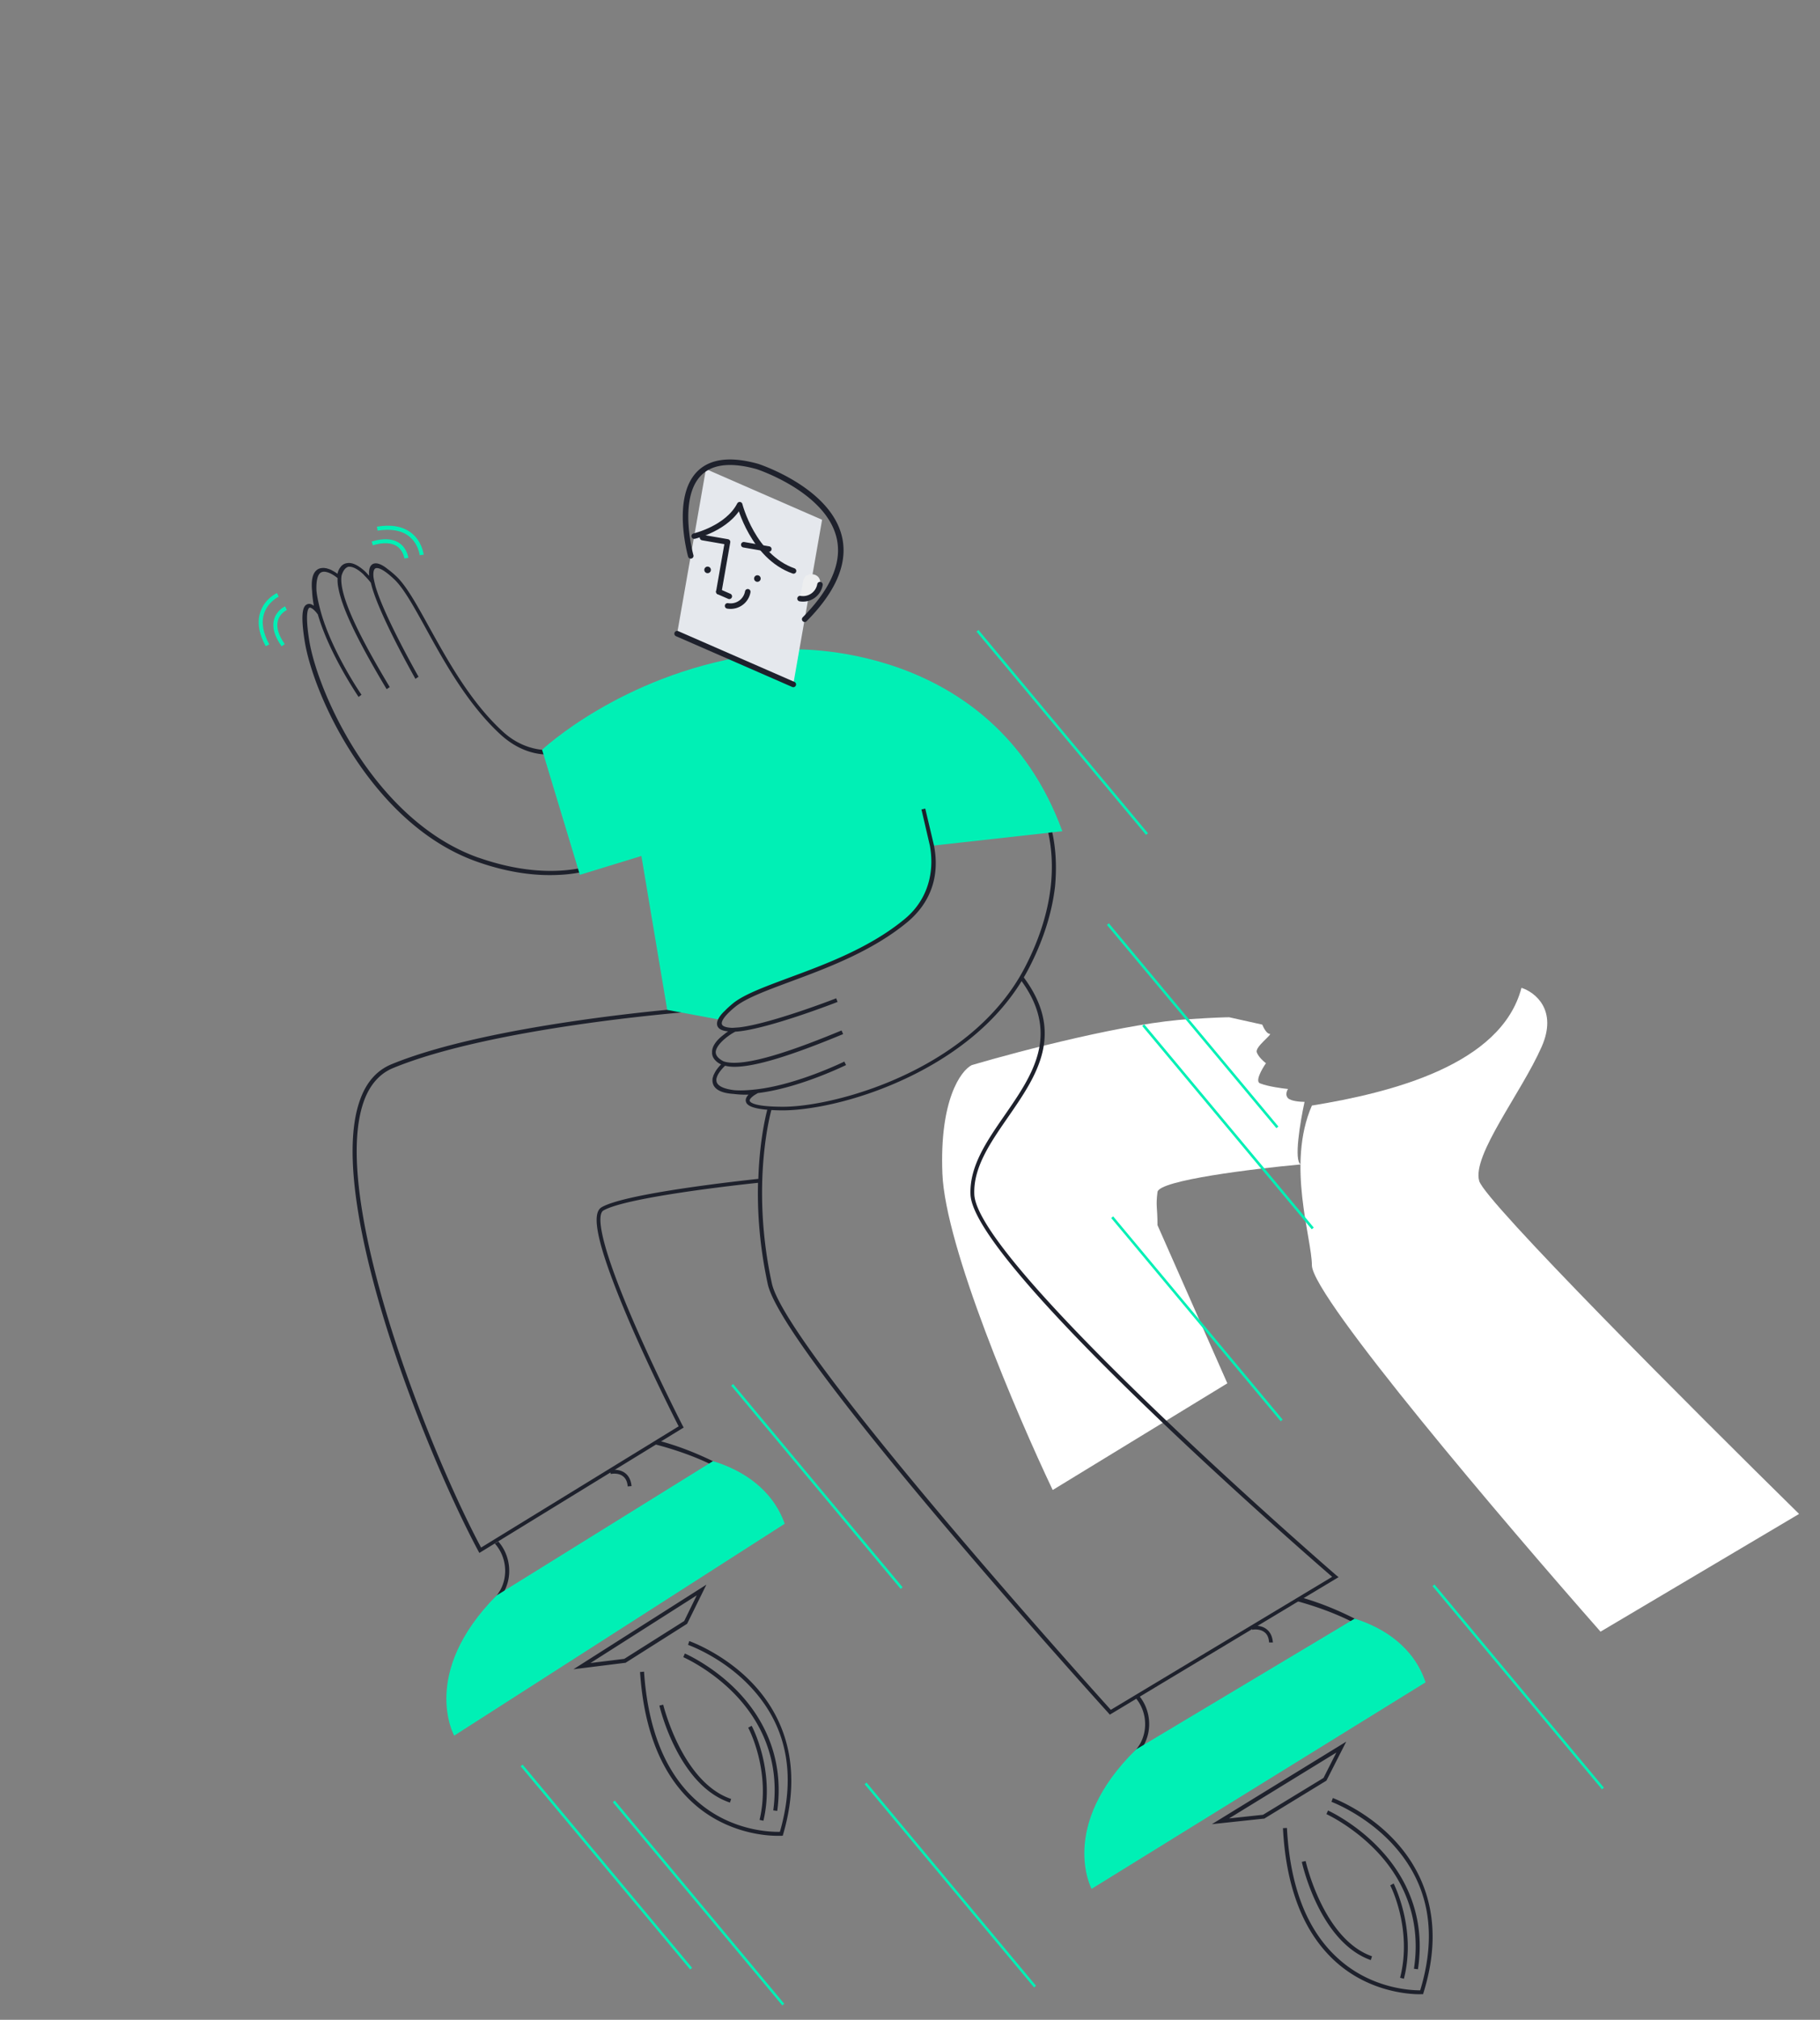
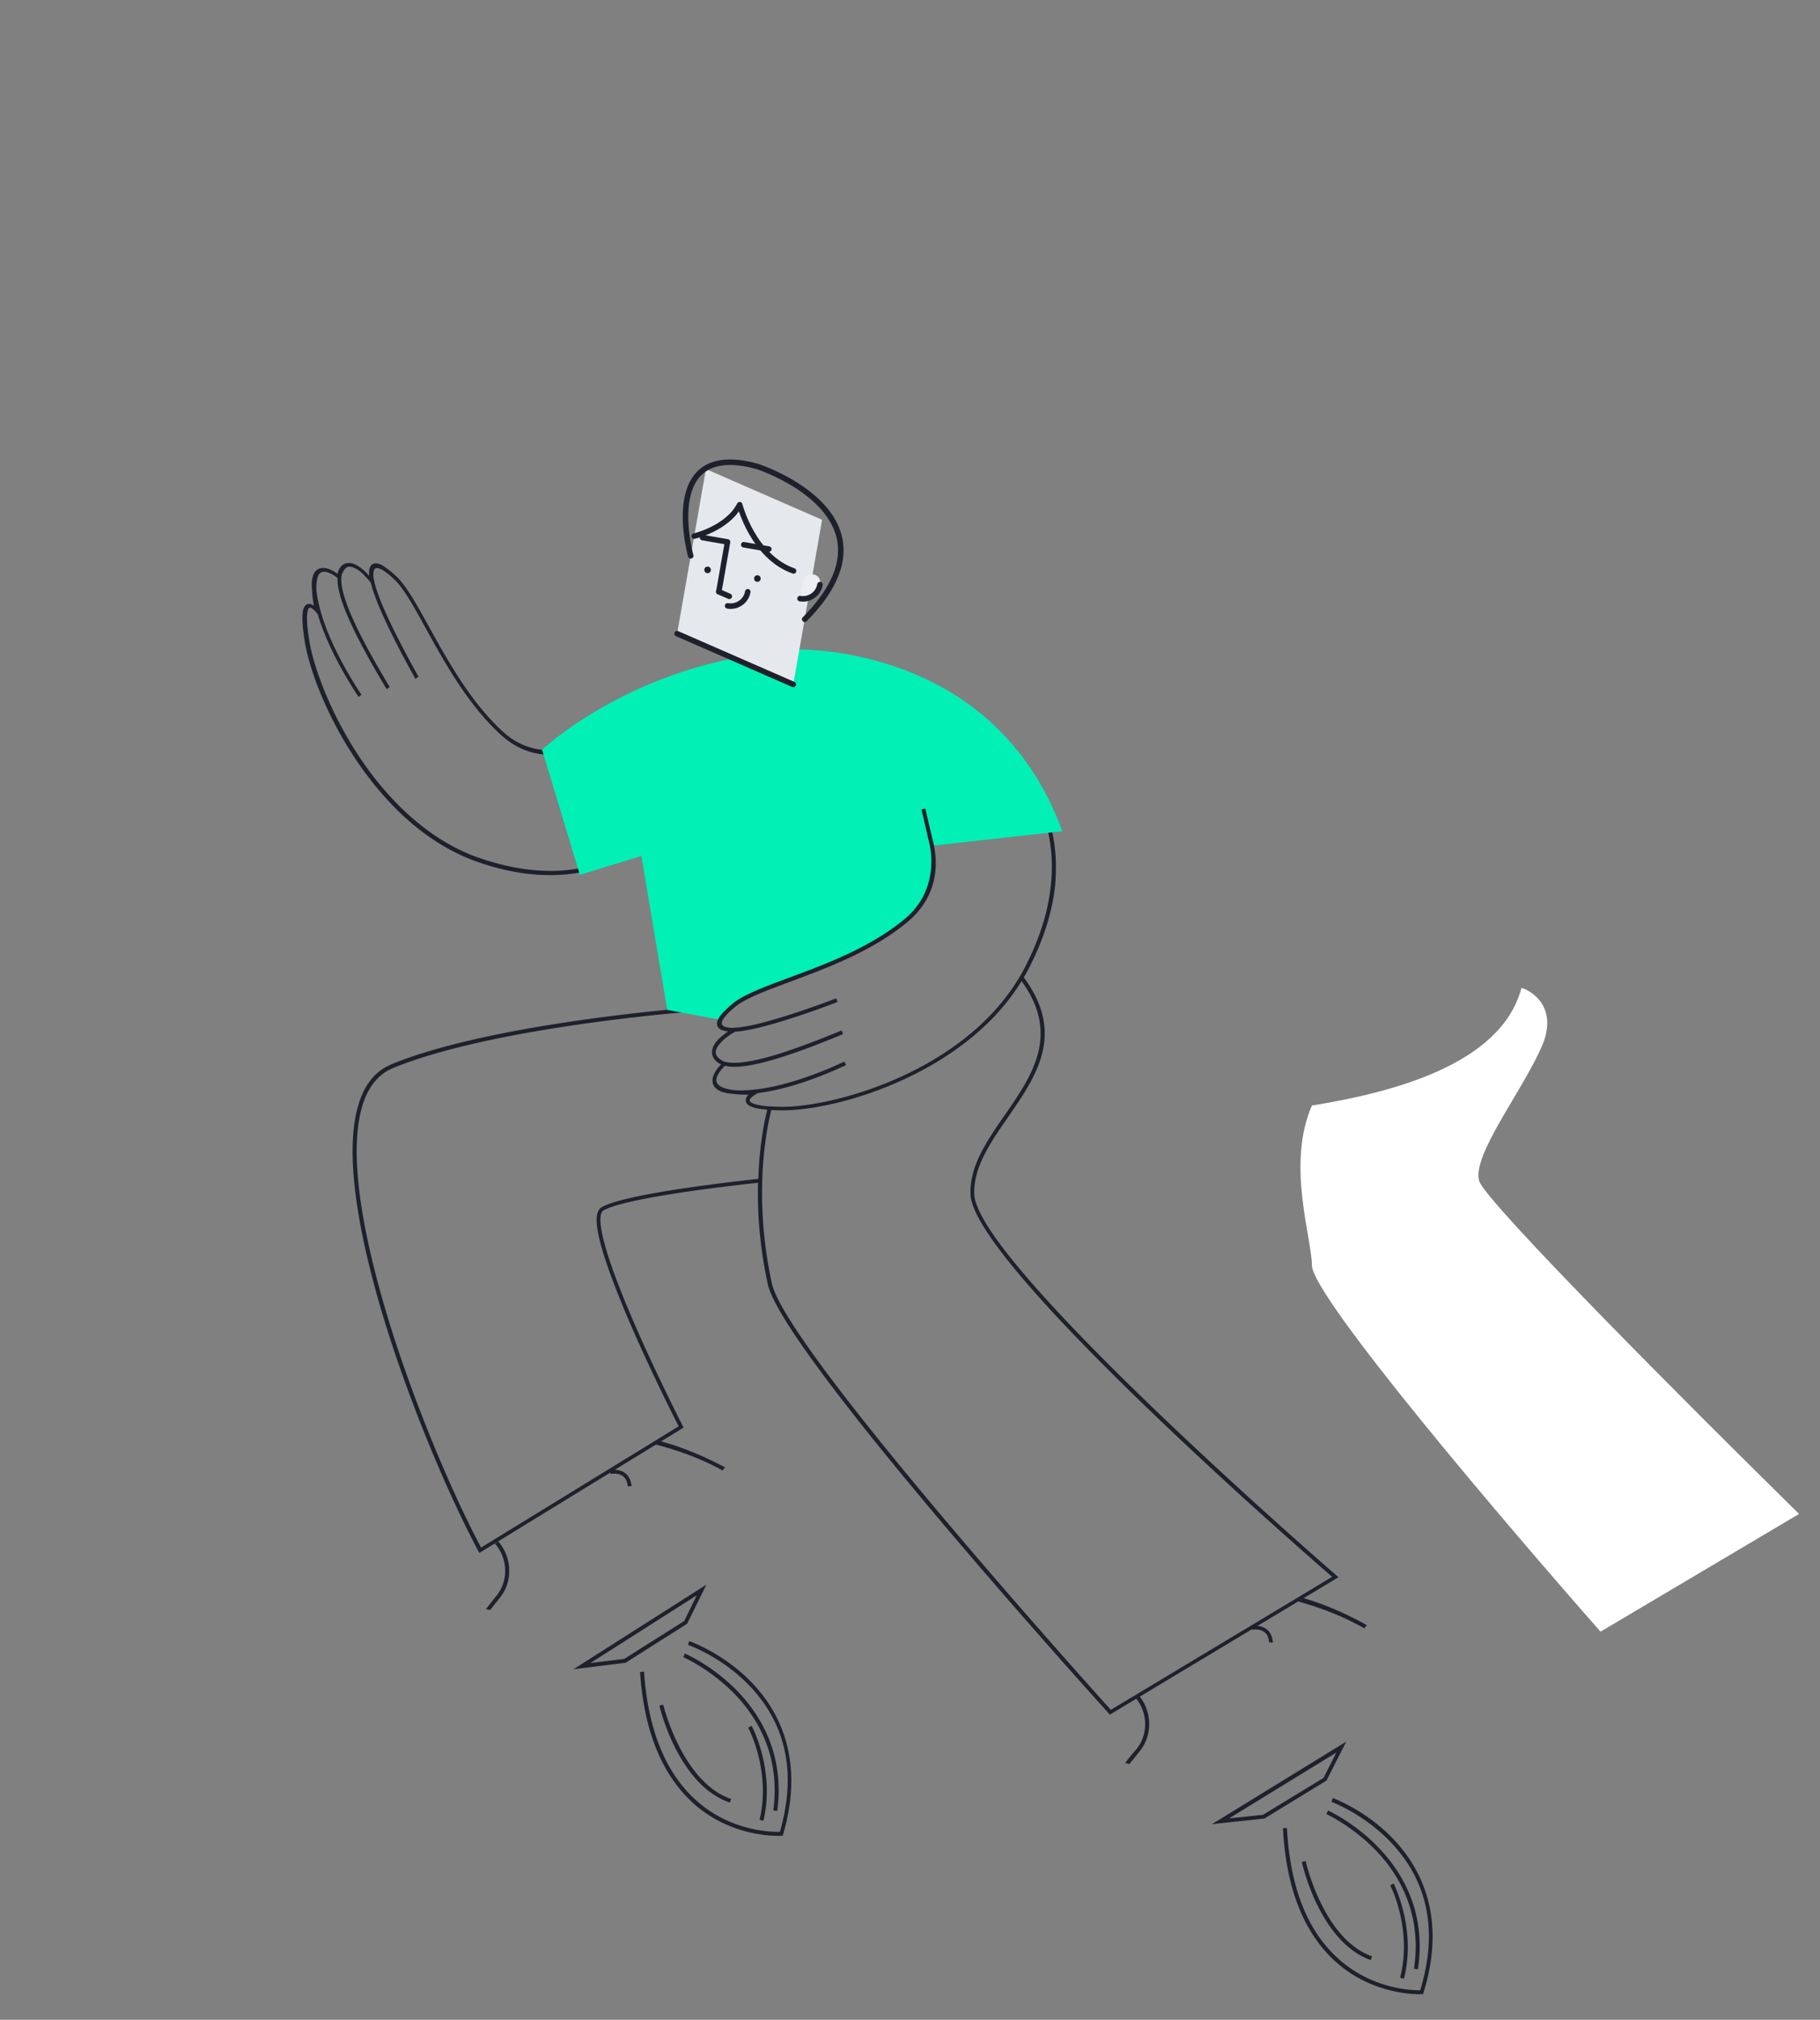
<svg xmlns="http://www.w3.org/2000/svg" width="495" height="549" fill="none">
  <rect width="100%" height="100%" fill="#808080" stroke="none" />
  <style>.B{fill:#1e212c}.C{stroke:#1e212c}.D{stroke-width:1.5}.E{stroke-linecap:round}.F{stroke-linejoin:round}</style>
  <g fill="#fff">
-     <path d="M314.81 324c.4-3.2 26.166-6.333 39-7.5-2-.8-.167-11.667 1-17-1.167 0-3.7-.2-4.5-1s-.334-2 0-2.5c-1.667-.167-5.5-.7-7.5-1.5-1.6-.4.333-3.833 1.5-5.5-.667-.5-2.1-1.8-2.5-3-.5-1.5 4.5-5 3.5-5-.8 0-1.667-1.667-2-2.5l-9-2c-1 0-4.5.1-10.5.5-16.4.8-46.5 8.667-59.5 12.5-3 1.5-8.8 9.5-8 29.5s20.333 65.667 30 86l47.5-29-19-43c0-5-.5-5 0-9z" />
    <path d="M419.307 284.5c4.4-10-1.833-14.833-5.5-16-5.5 21-35.498 28.5-56.998 32-7 16 0 36 0 43.5.4 8.8 52.5 70 78.5 99.5l54-32c-28.334-27.833-85.4-84.9-87-90.5-2-7 11.498-24 16.998-36.5z" />
  </g>
  <g class="B">
    <path d="M135.5 418.96l-.047.047a2.14 2.14 0 0 1-.896.517c3.064 3.385 3.77 8.556 1.508 12.693l-.094.14c-.33.564-.66 1.08-1.084 1.55l-2.78 3.526c.424-.047.8.047 1.18.235.754-.987 1.602-2.02 2.45-3.102a12.25 12.25 0 0 0 1.132-1.6l.094-.14c2.545-4.42 1.838-10.154-1.46-13.868zm58.4-21.8c-4.572-2.2-9.285-4.1-14.517-5.5-.236.188-.518.33-.8.424-.2.047-.377.047-.566.047a1.02 1.02 0 0 1-.377.235c-.047 0-.094.047-.14.047 5.703 1.457 11.17 3.337 15.978 5.688 1.037.517 2.074 1.034 3.064 1.598.14-.33.424-.6.707-.846l-3.347-1.692zm-23.182 6.862c-.094-1.317-.566-2.257-1.367-2.82-1.32-.987-3.205-.564-3.252-.564l-.236-1.034c.095 0 2.357-.518 4.1.752 1.037.752 1.65 1.974 1.8 3.573l-1.037.094zm40.395 94.964c-3.582-.047-13.433-.987-22-8.368-8.86-7.663-13.952-19.8-15.036-36.15l1.084-.094c1.085 16.03 6.034 27.97 14.66 35.4 9.332 8.086 20.173 8.18 22.294 8.133 4.572-15.9 1.744-29.24-8.295-39.724-7.542-7.898-16.6-11.048-16.686-11.095l.33-1.034c.095.047 9.38 3.3 17.1 11.377 7.164 7.474 14.423 20.637 8.437 41.134l-.095.376-.377.047h-1.414zm.28-6.77l-1.084-.14c2.074-15.184-4.666-25.667-10.7-31.826-6.552-6.675-13.716-9.778-13.763-9.825l.424-.987c.094.047 7.4 3.196 14.093 10.013 6.22 6.346 13.15 17.16 11.03 32.766zm-3.77 2.68l-1.037-.235c3.158-13.257-3.016-24.963-3.1-25.057l.942-.517c.094.094 6.457 12.13 3.205 25.8zm-9.097-4.938c-13.904-4.654-18.995-25.48-19.183-26.373l1.037-.235c.047.188 5.184 21.155 18.476 25.62l-.33.987zm-42.557-36.243l36.15-22.988-5.232 10.624-.14.094-16.638 10.53h-.142l-13.998 1.74zm33.512-20.074l-28.893 18.382 9.2-1.13 16.308-10.295 3.394-6.958zm120.045 26.94a.65.65 0 0 1-.188.141c-.2.094-.33.188-.52.33-.094.047-.188.094-.283.094 3.205 3.432 3.865 8.744 1.5 12.928l-.095.14c-.33.517-.707 1.082-1.13 1.552-1.037 1.175-1.98 2.35-2.828 3.478a2.23 2.23 0 0 1 1.13.283l2.498-3.056a15.91 15.91 0 0 0 1.132-1.552l.094-.14c2.78-4.56 2.074-10.4-1.32-14.197zm58.963-20.6c-4.572-2.304-9.285-4.278-14.564-5.783-.425.33-.85.6-1.226.988 5.468 1.504 10.7 3.43 15.32 5.782a63.32 63.32 0 0 1 3.063 1.645c.2-.33.424-.6.707-.846-1.084-.658-2.215-1.222-3.3-1.786zm-23.327 6.44c-.094-1.317-.518-2.257-1.32-2.82-1.32-.987-3.205-.658-3.252-.6l-.236-1.034c.095 0 2.404-.47 4.1.846 1.037.8 1.603 1.974 1.744 3.62h-1.037zm40.063 95.614c-3.582-.14-13.386-1.176-21.87-8.744-8.72-7.804-13.574-20.027-14.422-36.387l1.084-.047c.848 16.078 5.56 28.066 14.093 35.634 9.2 8.227 20.03 8.5 22.152 8.5 4.808-15.795 2.263-29.193-7.635-39.865-7.447-8-16.403-11.33-16.497-11.376l.377-1.034c.094.047 9.333 3.43 16.92 11.658 7.023 7.57 14.093 20.873 7.73 41.276l-.094.376h-.377c-.048 0-.566.047-1.462 0zm.422-6.772l-1.084-.14c2.3-15.137-4.242-25.762-10.18-31.967-6.457-6.77-13.527-10.013-13.62-10.06l.424-.988c.094.047 7.353 3.338 13.904 10.25 6.175 6.44 12.915 17.347 10.558 32.907zm-3.818 2.588l-1.037-.282c3.394-13.2-2.592-25-2.687-25.104l.943-.517c.047.188 6.27 12.317 2.78 25.903zm-9.004-5.077c-13.8-4.9-18.57-25.8-18.76-26.702l1.037-.235c.047.235 4.808 21.25 18.053 25.903l-.33 1.034zm-43.216-36.95l36.53-22.424-5.373 10.578-.142.094-16.78 10.248h-.142l-14.093 1.504zm33.842-19.462l-29.175 17.9 9.238-.987 16.45-10.013 3.488-6.9z" />
    <path d="M363.545 428.272c-1-.846-97.85-84.76-98.556-103.66-.283-7.286 4.3-13.915 9.144-20.92 7.777-11.236 15.837-22.847 4.054-38.36l-.85.658c11.312 14.903 3.488 26.185-4.053 37.092-4.95 7.145-9.616 13.915-9.333 21.577.707 18.852 89.6 96.372 98.368 103.94l-60.2 36.15c-5.656-6.252-88.328-98.1-92.193-115.928-5.938-27.266-.094-47.2-.047-47.434l-1.037-.33c-.047.14-2.215 7.522-2.592 19.37-4.713.517-36 3.9-42.6 7.7-1.885 1.082-1.838 4.748.142 11.565 1.508 5.124 4.1 11.94 7.682 20.26 5.515 12.74 11.83 25.245 13.104 27.737l-53.733 32.954c-7.164-13.398-17.533-37.28-24.886-60.926-6.033-19.556-12.16-45.835-7.023-60.314 1.603-4.513 4.3-7.57 7.918-9.073 26.772-11.048 79.232-15.185 79.75-15.232l-.094-1.08c-.518.047-53.167 4.184-80.08 15.278-3.96 1.646-6.834 4.9-8.53 9.732-5.28 14.714.895 41.275 6.976 60.972 7.447 24.023 18.052 48.233 25.216 61.584l.283.518 55.57-34.083-.235-.423c-.095-.14-7.165-13.962-13.292-28.113-11.03-25.48-9.474-29.804-8.295-30.463 6.268-3.62 37.047-7.004 42.043-7.52-.2 7.662.377 17.018 2.64 27.5 4.054 18.616 89.13 112.732 92.76 116.727l.283.33 62.216-37.374-.52-.423zM130.143 233.13c-15.507-5.5-26.395-18.24-32.758-27.924-7.588-11.612-12.16-24.023-13.292-31.215-1.225-7.757-.2-8.65.047-8.8.424-.188 1.32.6 1.838 1.222l.47.6c3.158 10.906 11.03 22.283 11.076 22.424l.8-.6c-.094-.094-8.06-11.706-11.076-22.565-.66-2.398-1.037-4.278-1.178-5.735-.14-3.432.613-4.56 1.178-4.9a1.63 1.63 0 0 1 .848-.235h.047c.377 0 .707.094 1.037.188 1.037.33 2.074 1.082 2.64 1.552a9.72 9.72 0 0 0 .19 2.538c.943 5.5 5.185 14.34 13.15 27.643l.848-.565c-6.268-10.436-14.093-24.445-13.103-30.32.424-1.4 1.084-2.2 1.885-2.398h.14c1.273-.047 2.687.987 3.535 1.74.236.188.424.377.613.612l.047.047c.754.752 1.367 1.457 1.744 1.974 1.8 7.945 11.7 25.34 12.113 26.1l.85-.564c-.095-.188-9.38-16.454-11.737-24.68l-.283-1.175c-.094-.47-.188-.893-.235-1.27-.094-1.035 0-1.975.47-2.304.377-.235 1.603-.423 5.1 2.868 2.64 2.444 5.467 7.616 8.766 13.586 5.044 9.167 11.36 20.544 20.268 28.723 5.892 5.36 13.056 6.9 20.7 3.902.425-.47.283-.705.236-.94 0-.094-.047-.188-.047-.282-7.306 2.915-14.66 1.645-20.267-3.48-8.814-8.04-15.036-19.368-20.08-28.44-3.347-6.065-6.222-11.283-9.003-13.868a23.7 23.7 0 0 0-2.31-1.928c-.283-.235-2.687-2.256-4.148-1.27-.707.47-1 1.504-.85 3.103-.235-.235-.47-.47-.706-.753-.047-.047-.47-.517-1.13-1.034-1.273-1.034-2.78-1.88-4.148-1.645-.754.094-1.414.47-1.885 1.175-.377.47-.613 1.08-.754 1.74a9.23 9.23 0 0 0-1.414-.893c-.047-.047-.566-.33-1.273-.517-.047 0-.094 0-.094-.047-.047 0-.094-.047-.2-.047s-.2-.047-.236-.047h-.047c-.094 0-.188 0-.283-.047h-.33c-.613 0-1.273.14-1.8.6-1.13.94-1.508 2.82-1.225 5.736.047 1.128.2 2.444.47 3.9v.047c-.566-.423-1.225-.705-1.885-.376-.896.423-1.885 1.88-.613 9.92 0 .094.047.188.047.282 1.13 6.816 5.326 18.992 13.48 31.356 6.457 9.825 17.487 22.753 33.276 28.347 7.683 2.727 15.13 3.95 22.106 3.62 2.545-.094 4.95-.423 7.26-.94-.048-.423.094-.846.33-1.222-8.626 2.02-18.618 1.175-29.223-2.54z" />
  </g>
  <g fill="#00f0b5">
    <path d="M254.1 231.392c-.566-2.868-1.46-5.642-2.828-8.18 0 0-.142-4.89-4.007-10.766l-5.656 1.88c.472 1.88 1.037 3.76 1.18 5.64 0 .282 0 .517-.095.752.33 1.034.425 2.07.472 3.197.047.987.283 1.974.424 3.01a2.21 2.21 0 0 1 .471.94c.047.235.047.47.095.658 0 .188 0 .376-.048.564.142.705.236 1.4.33 2.2.142 1.55.472 3.008.707 4.56.236.376.377.8.425 1.363.047 2.538.848 5.03 1.13 7.57v.423c0 .047.047.094.047.188.283 1.222.518 2.397.707 3.62.377-.188.754-.33 1.178-.424.472-.564.943-1.175 1.367-1.74 1.13-1.598 1.744-3.714 2.734-5.406.14-.47.283-.987.377-1.504.566-2.445.707-4.655.613-7.146.047-.564.188-1.034.377-1.4z" />
    <path d="M288.932 225.937c-19.09-52.37-74.282-49.408-74.282-49.408-4.054 10.718-10.747 1.645-10.747 1.645-35.16 5.5-56.465 25.62-56.465 25.62l10.275 33.99 16.732-5.125 7.023 41.84 14.423 2.68s-.095-1.786 4.572-4.607S224.5 262.7 224.5 262.7s21.634-9.92 24.933-15.607c1.132-1.975.613-9.214-.707-18.052l4.667.846 35.538-3.95z" />
  </g>
  <path d="M286.196 226.22l-1.084.14c2.45 11.33.236 23.975-6.457 36.762-8.013 15.28-22.39 24.352-33.04 29.288-12.726 5.923-25.782 8.51-33.04 8.415-7.872-.047-8.58-1.317-8.673-1.6-.14-.47.8-1.27 1.508-1.692l.707-.423c11.312-1.364 23.85-7.57 23.99-7.616l-.47-.94c-.142.047-12.915 6.346-24.132 7.57-2.5.282-4.43.33-5.892.188-3.394-.423-4.384-1.41-4.666-2.116-.095-.282-.142-.61-.095-.94v-.047c.095-.376.236-.752.377-1.034.52-.988 1.414-1.975 1.98-2.492.754.188 1.603.282 2.545.282 5.562 0 15.036-2.867 29.553-8.885l-.424-.987c-11.36 4.7-26.49 10.39-32.145 8.368-1.32-.705-2.027-1.504-2.074-2.398v-.188c.14-1.316 1.46-2.632 2.31-3.385.236-.188.472-.376.66-.564.047-.047.095-.047.095-.047.848-.658 1.696-1.175 2.262-1.457 8.154-.47 27.007-7.757 27.81-8.086l-.377-.987c-.19.094-17.817 6.91-26.348 7.898l-1.225.094c-.52.047-.943.047-1.32 0-1.037-.094-1.98-.376-2.168-.893-.19-.424-.142-1.74 3.676-4.843 2.875-2.303 8.437-4.372 14.894-6.77 9.898-3.667 22.2-8.227 31.768-16.125 6.316-5.218 9.003-12.458 7.306-20.966l-2.357-9.967-1.037.235 2.3 9.873c1.414 7.897-1.037 15.137-6.882 19.932-9.426 7.804-21.634 12.317-31.438 15.937-6.55 2.444-12.207 4.513-15.224 6.957-.895.752-1.65 1.41-2.262 2.07-.283.235-2.64 2.444-1.98 4.1.33.846 1.32 1.316 2.922 1.457-.282.188-.565.376-.848.61-.047.047-.566.423-1.225.987-1.273 1.13-2.357 2.586-2.3 4.043-.047.8.236 1.552.848 2.2a4.48 4.48 0 0 0 1.603 1.128c-.33.33-.754.8-1.13 1.316-.047.047-.424.564-.754 1.27 0 .047-.048.094-.048.094-.047.047-.047.094-.094.188s-.047.188-.094.235v.047c-.047.094-.047.188-.094.282 0 .047 0 .094-.047.14 0 .047-.048.14-.048.188-.094.658-.047 1.316.283 1.974.754 1.364 2.545 2.116 5.468 2.304 1.13.14 2.45.235 3.96.188h.047c-.47.517-.895 1.175-.707 1.88.236.988 1.555 2.304 9.7 2.398h.282c6.93 0 19.655-2.2 33.277-8.556 10.793-5.03 25.405-14.244 33.56-29.805 3.96-7.57 6.4-15.137 7.258-22.47.472-5.077.283-9.966-.754-14.76z" class="B" />
-   <path d="M142.137 479.632l-.543.45 46.108 55.247.544-.452-46.1-55.246zm25.07 9.768l-.543.452 46.1 55.246.543-.45-46.1-55.247zM199.4 376.185l-.544.45 46.1 55.246.543-.45-46.108-55.246zm103.364-45.567l-.544.45 46.1 55.247.543-.45-46.108-55.247zm-1.168-79.666l-.544.45 46.1 55.247.543-.45-46.108-55.247zm9.61 27.478l-.543.45 46.108 55.246.544-.45-46.1-55.246zm-45.082-107.197l-.543.452 46.108 55.246.544-.45-46.1-55.247zm124.02 259.437l-.544.45 46.1 55.247.544-.452-46.1-55.246zm-154.457 53.843l-.544.45 46.1 55.246.543-.45-46.108-55.246zM76.6 175.682c-1.933-2.68-2.64-5.124-2.074-7.24.66-2.538 2.922-3.62 3.017-3.62l.47.987s-1.933.894-2.45 2.962c-.47 1.787.2 3.902 1.885 6.3l-.848.6zm-4.34-.046c-1.885-3.43-2.357-6.58-1.46-9.26 1.178-3.62 4.383-5.124 4.525-5.17l.47.987c-.047 0-2.922 1.4-3.96 4.56-.8 2.398-.33 5.266 1.414 8.415l-1 .47zm37.707-23.834s-.236-2.115-1.98-3.3c-1.508-1.035-3.724-1.13-6.6-.283l-.283-1.034c3.206-.94 5.704-.8 7.495.423 2.168 1.458 2.45 3.95 2.45 4.043l-1.084.14.518-.047-.518.047zm4.19-.895c0-.047-.377-3.196-3.017-5.218-2.027-1.55-4.855-2.02-8.437-1.457l-.188-1.08c3.865-.66 6.975-.095 9.285 1.645 3.016 2.303 3.394 5.83 3.44 5.97l-1.084.14zm99.266 263.263l-89.884 57.588s-9.474-16.877 11.5-38.078l58.87-36.528c7.965 2.398 16.166 7.57 19.513 17.018zm174.296 43.105l-90.826 56.13s-9.2-17.018 12.113-37.9l59.435-35.54c8.013 2.5 16.12 7.803 19.278 17.3z" fill="#00f0b5" />
  <path d="M188.807 145.723l-4.645 26.5 31.59 13.798 7.838-44.74L192 127.495l-3.193 18.228z" fill="#e5e8ed" />
  <path d="M188.808 145.722s9.046-2.1 12.373-8.54c0 0 3.574 14.102 14.644 18" class="C D E F" />
  <path d="M205.84 158.132c.488.085.952-.24 1.037-.725a.89.89 0 0 0-.729-1.031c-.487-.085-.95.24-1.036.725a.89.89 0 0 0 .728 1.031zm-13.54-2.352c.487.085.95-.24 1.036-.725a.89.89 0 0 0-.729-1.031c-.487-.084-.95.24-1.036.725a.89.89 0 0 0 .729 1.031z" class="B" />
  <path d="M195.504 160.83l2.37-13.532-6.813-1.182m18.04 3.13l-6.813-1.182" class="C D E F" />
  <path d="M218.417 158.008l-.823 4.7c2.547.44 4.972-1.255 5.416-3.8l.055-.42c.24-2.895-4.147-3.35-4.648-.49z" fill="#edeeef" />
  <path d="M217.598 162.705a4.68 4.68 0 0 0 5.417-3.8m-25.122 5.78a4.77 4.77 0 0 0 3.54-.788c1.03-.718 1.726-1.816 1.942-3.048m-19.215 11.387l31.6 13.798M195.5 160.84l2.852 1.246m-10.484-11s-8.963-31.857 18.157-24.282c0 0 40.85 13.252 12.83 41.512" class="C D E F" />
</svg>